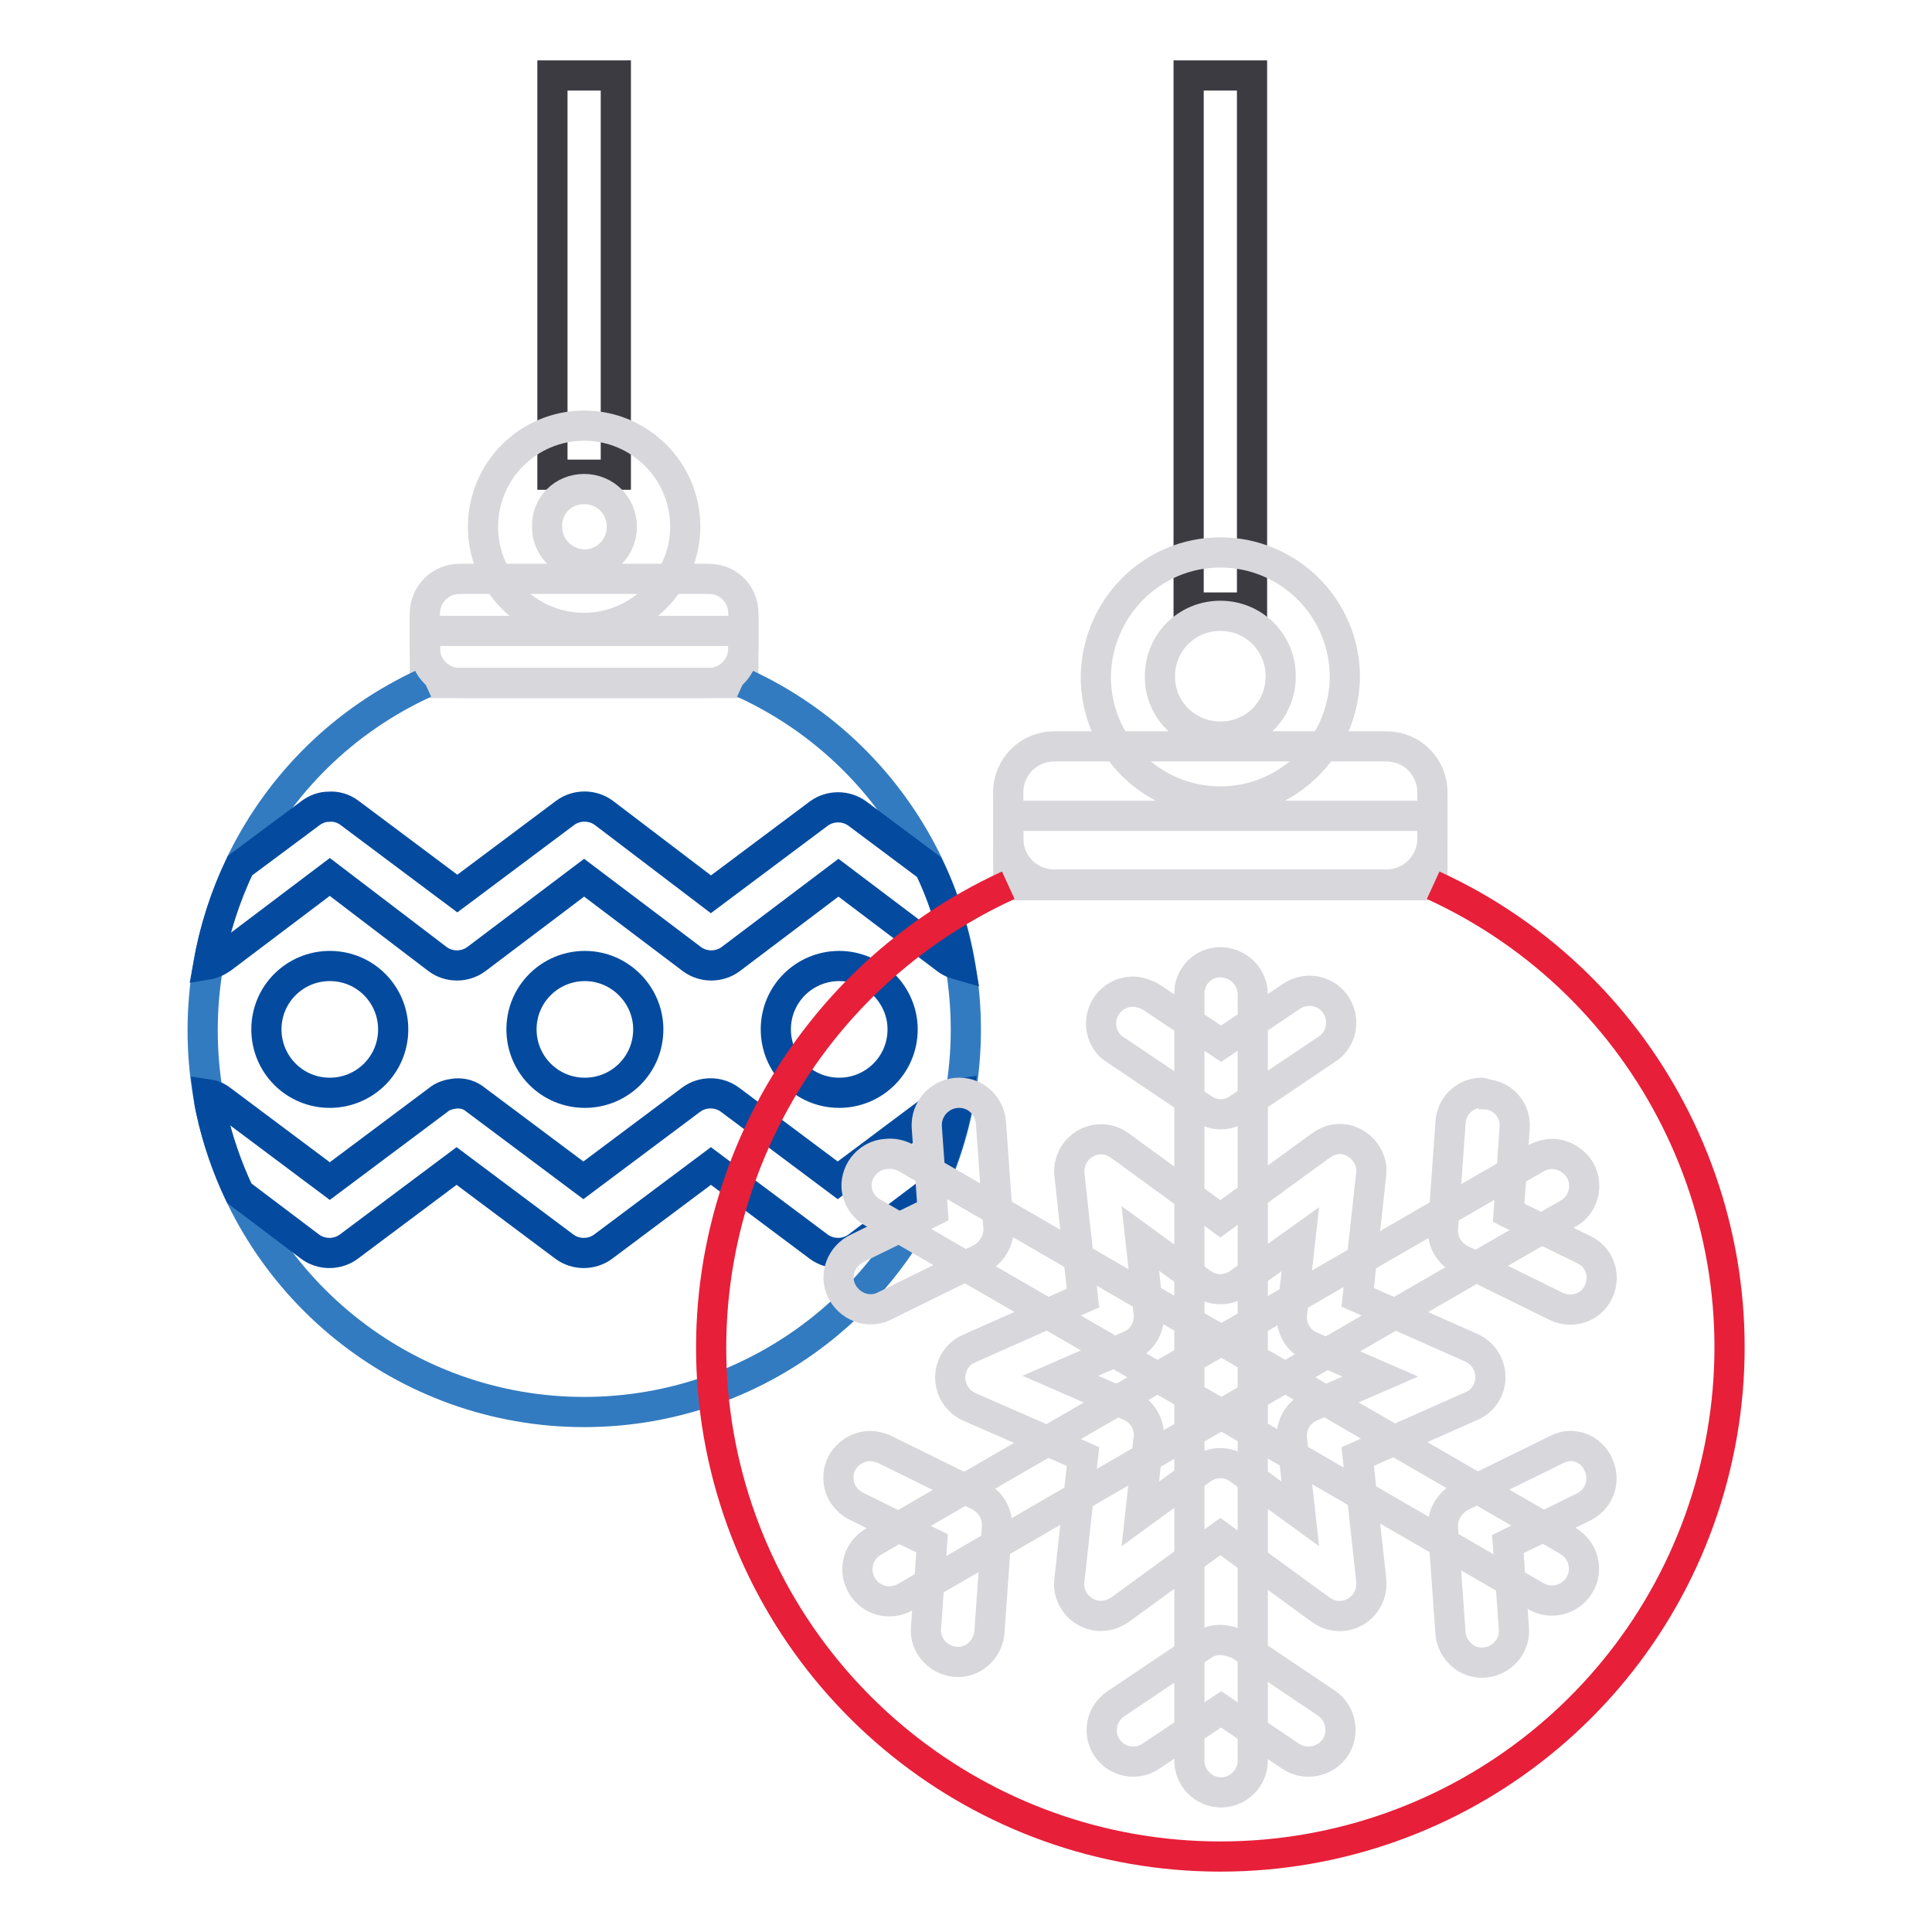
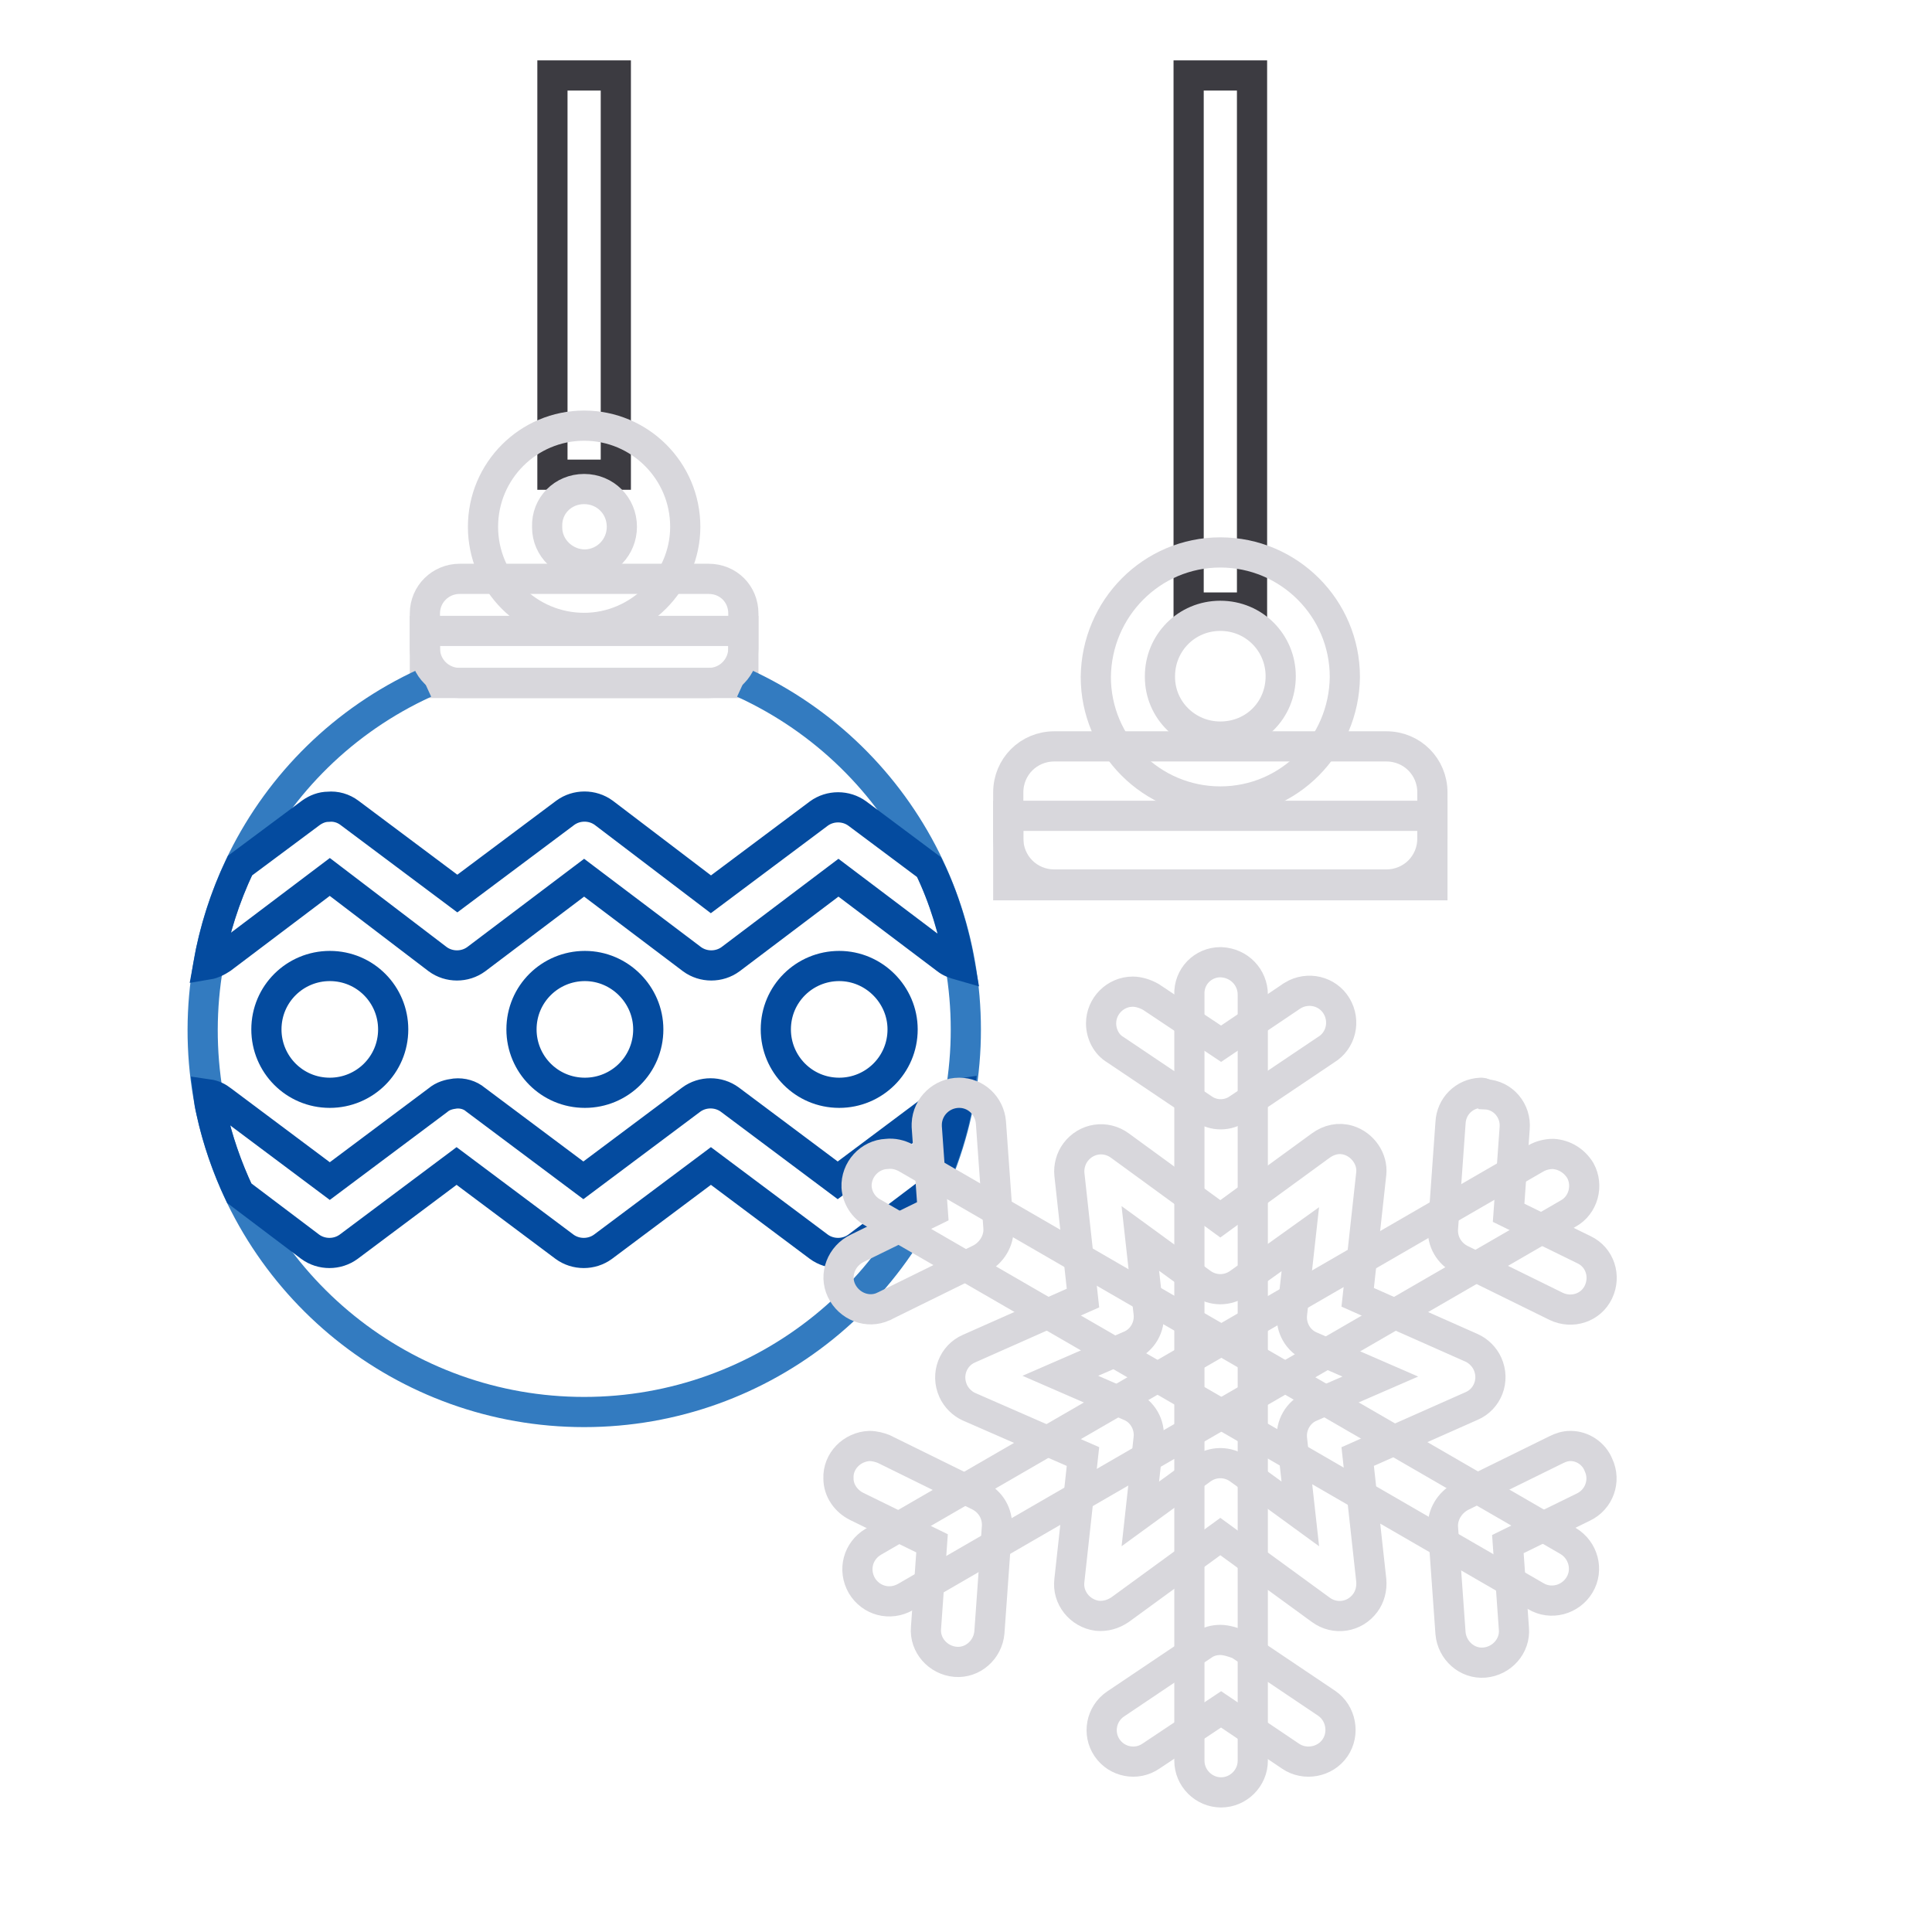
<svg xmlns="http://www.w3.org/2000/svg" version="1.1" x="0px" y="0px" viewBox="0 0 256 256" enable-background="new 0 0 256 256" xml:space="preserve">
  <g>
    <path stroke-width="4" fill-opacity="0" stroke="#d8d7dc" d="M56.3,83.6h42.2v6.9H56.3V83.6z" />
    <path stroke-width="4" fill-opacity="0" stroke="#3c3b41" d="M73.2,10v52.9h8.4V10L73.2,10L73.2,10z" />
    <path stroke-width="4" fill-opacity="0" stroke="#d8d7dc" d="M77.4,56.4c-7.4,0-13.4,6-13.4,13.4c0,7.4,6,13.4,13.4,13.4c7.3,0,13.4-6.1,13.4-13.4 C90.8,62.4,84.8,56.4,77.4,56.4L77.4,56.4z M77.4,64.8c2.8,0,5,2.2,5,5c0,2.7-2.1,4.9-4.8,5c0,0-0.1,0-0.1,0c-2.7,0-5-2.2-5-4.9 c0,0,0-0.1,0-0.1C72.4,67,74.6,64.8,77.4,64.8L77.4,64.8z" />
    <path stroke-width="4" fill-opacity="0" stroke="#337bc0" d="M98.5,90.5c21.6,9.9,33.4,33.5,28.3,56.8c-5.1,23.2-25.6,39.8-49.4,39.8c-23.8,0-44.3-16.6-49.4-39.8 C23,124,34.7,100.4,56.3,90.5" />
    <path stroke-width="4" fill-opacity="0" stroke="#d8d7dc" d="M60.9,76.7h33c2.6,0,4.6,2,4.6,4.6v4.6c0,2.5-2,4.6-4.6,4.6c0,0,0,0,0,0h-33c-2.5,0-4.6-2-4.6-4.6 c0,0,0,0,0,0v-4.6C56.3,78.7,58.4,76.7,60.9,76.7L60.9,76.7z" />
    <path stroke-width="4" fill-opacity="0" stroke="#044b9f" d="M43.5,106.9c-0.8,0-1.6,0.3-2.3,0.8l-9.4,7c-2,4.2-3.4,8.6-4.2,13.1c0.6-0.1,1.2-0.4,1.8-0.8l14.3-10.8 L58,127.1c1.5,1.1,3.6,1.1,5.1,0l14.3-10.8l14.3,10.8c1.5,1.1,3.6,1.1,5.1,0l14.3-10.8l14.3,10.8c0.5,0.4,1.1,0.6,1.8,0.8 c-0.8-4.5-2.1-8.9-4.1-13l-9.5-7.1c-1.5-1.1-3.6-1.1-5.1,0l-14.3,10.7L80,107.7c-1.5-1.1-3.6-1.1-5.1,0l-14.3,10.7l-14.3-10.7 C45.5,107.1,44.5,106.8,43.5,106.9L43.5,106.9z M60.3,144.9c-0.8,0.1-1.6,0.3-2.3,0.9l-14.3,10.7l-14.3-10.7 c-0.5-0.4-1.1-0.7-1.8-0.8c0.1,0.8,0.2,1.5,0.4,2.3c0.8,3.7,2.1,7.4,3.7,10.8l9.4,7.1c1.5,1.1,3.6,1.1,5.1,0l14.3-10.7l14.3,10.7 c1.5,1.1,3.6,1.1,5.1,0l14.3-10.7l14.3,10.7c1.5,1.1,3.6,1.1,5.1,0l9.4-7.1c1.6-3.4,2.9-7,3.7-10.8c0.2-0.8,0.3-1.6,0.4-2.4 c-0.7,0.1-1.3,0.4-1.8,0.8l-14.3,10.7l-14.3-10.7c-1.5-1.1-3.6-1.1-5.1,0l-14.3,10.7l-14.3-10.7C62.3,145.1,61.3,144.8,60.3,144.9 L60.3,144.9z" />
    <path stroke-width="4" fill-opacity="0" stroke="#044b9f" d="M52.1,136.4c0,4.7-3.8,8.4-8.4,8.4l0,0c-4.7,0-8.4-3.8-8.4-8.4l0,0c0-4.7,3.8-8.4,8.4-8.4l0,0 C48.4,128,52.1,131.8,52.1,136.4L52.1,136.4z M85.9,136.4c0,4.7-3.8,8.4-8.4,8.4l0,0c-4.7,0-8.4-3.8-8.4-8.4l0,0 c0-4.7,3.8-8.4,8.4-8.4l0,0C82.1,128,85.9,131.8,85.9,136.4L85.9,136.4z M119.6,136.4c0,4.7-3.8,8.4-8.4,8.4l0,0 c-4.7,0-8.4-3.8-8.4-8.4l0,0c0-4.7,3.8-8.4,8.4-8.4l0,0C115.8,128,119.6,131.8,119.6,136.4L119.6,136.4z" />
    <path stroke-width="4" fill-opacity="0" stroke="#d8d7dc" d="M133.6,108.1h56.2v9.2h-56.2V108.1z" />
    <path stroke-width="4" fill-opacity="0" stroke="#3c3b41" d="M157.5,10v70.5h8.4V10L157.5,10L157.5,10z" />
    <path stroke-width="4" fill-opacity="0" stroke="#d8d7dc" d="M161.7,73.2c-9.1,0-16.4,7.4-16.5,16.5c0,9.1,7.4,16.5,16.5,16.5c9.1,0,16.4-7.4,16.5-16.5 C178.2,80.6,170.8,73.2,161.7,73.2L161.7,73.2z M161.7,81.6c4.5,0,8,3.6,8,8c0,4.5-3.5,8-8,8c-4.4,0-8-3.5-8-7.9c0,0,0-0.1,0-0.1 C153.7,85.2,157.2,81.6,161.7,81.6L161.7,81.6z" />
    <path stroke-width="4" fill-opacity="0" stroke="#d8d7dc" d="M139.7,98.9h44c3.4,0,6.1,2.7,6.1,6.1v6.1c0,3.4-2.7,6.1-6.1,6.1c0,0,0,0,0,0h-44c-3.4,0-6.1-2.7-6.1-6.1 c0,0,0,0,0,0V105C133.6,101.6,136.3,98.9,139.7,98.9z" />
-     <path stroke-width="4" fill-opacity="0" stroke="#e71f39" d="M189.9,117.3c28.8,13.2,44.5,44.7,37.7,75.7c-6.8,31-34.2,53-65.9,53c-31.7,0-59.1-22.1-65.9-53 c-6.8-31,9-62.5,37.8-75.7" />
    <path stroke-width="4" fill-opacity="0" stroke="#d8d7dc" d="M161.7,127.5c-2.3,0-4.2,1.9-4.1,4.3v101.5c0,2.3,1.9,4.2,4.2,4.2s4.2-1.9,4.2-4.2V131.8 c0-2.3-1.8-4.2-4.2-4.3C161.7,127.5,161.7,127.5,161.7,127.5z" />
    <path stroke-width="4" fill-opacity="0" stroke="#d8d7dc" d="M150.1,131.4c-2.3,0-4.2,1.9-4.2,4.2c0,1.4,0.7,2.8,1.9,3.5l11.6,7.8c1.4,1,3.3,1,4.7,0l11.6-7.8 c2-1.2,2.6-3.8,1.4-5.8c-1.2-2-3.8-2.6-5.8-1.4c-0.1,0.1-0.2,0.1-0.3,0.2l-9.2,6.2l-9.3-6.2C151.8,131.7,150.9,131.4,150.1,131.4 L150.1,131.4z M161.7,217.3c-0.8,0-1.6,0.2-2.3,0.7l-11.6,7.8c-1.9,1.3-2.4,3.9-1.1,5.8c1.3,1.9,3.9,2.4,5.8,1.1l9.3-6.2l9.2,6.2 c1.9,1.3,4.6,0.8,5.9-1.1c1.3-1.9,0.8-4.6-1.1-5.9l0,0l-11.6-7.8C163.4,217.6,162.5,217.3,161.7,217.3L161.7,217.3z M205.8,152.9 c-0.8,0-1.6,0.2-2.3,0.6l-87.8,50.8c-2,1.2-2.7,3.7-1.5,5.8c1.2,2,3.7,2.7,5.8,1.5l87.8-50.8c2-1.1,2.7-3.7,1.6-5.7 C208.6,153.8,207.3,153,205.8,152.9L205.8,152.9z" />
    <path stroke-width="4" fill-opacity="0" stroke="#d8d7dc" d="M196.2,144.8c-2.2,0.1-3.9,1.8-4,4l-1,14c-0.1,1.7,0.8,3.3,2.4,4.1l12.6,6.2c2.1,1,4.6,0.2,5.6-1.9 c1-2.1,0.2-4.6-1.9-5.6l0,0l-10-4.9l0.8-11.2c0.2-2.3-1.5-4.4-3.9-4.5C196.6,144.8,196.4,144.8,196.2,144.8L196.2,144.8z  M115.2,191.6c-2.3,0.1-4.2,2-4.1,4.3c0,1.6,1,3,2.4,3.7l10,4.9l-0.8,11.2c-0.2,2.3,1.6,4.3,3.9,4.5c2.3,0.2,4.3-1.6,4.5-3.9l1-14 c0.1-1.7-0.8-3.3-2.4-4.1l-12.6-6.2C116.6,191.8,115.9,191.6,115.2,191.6L115.2,191.6z M117.5,152.9c-2.3,0.1-4.1,2.1-4,4.4 c0.1,1.4,0.9,2.7,2.2,3.4l87.8,50.8c2,1.2,4.6,0.5,5.8-1.5c1.2-2,0.5-4.6-1.5-5.8l-87.8-50.8C119.2,153,118.4,152.8,117.5,152.9z" />
    <path stroke-width="4" fill-opacity="0" stroke="#d8d7dc" d="M208.1,191.6c-0.7,0-1.3,0.2-1.9,0.5l-12.6,6.2c-1.5,0.8-2.5,2.4-2.4,4.1l1,14c0.2,2.3,2.2,4.1,4.5,3.9 c2.3-0.2,4.1-2.2,3.9-4.5l-0.8-11.2l10-4.9c2.1-1,3-3.5,2-5.6C211.2,192.6,209.7,191.6,208.1,191.6L208.1,191.6z M127.1,144.8 c-2.3,0-4.2,1.8-4.3,4.1c0,0.1,0,0.3,0,0.4l0.8,11.2l-10,4.9c-2.1,1-3.1,3.5-2.1,5.6c1,2.1,3.5,3.1,5.6,2.1c0.1,0,0.2-0.1,0.2-0.1 l12.6-6.2c1.5-0.8,2.5-2.4,2.4-4.1l-1-14C131.1,146.5,129.3,144.8,127.1,144.8L127.1,144.8z" />
    <path stroke-width="4" fill-opacity="0" stroke="#d8d7dc" d="M178.7,151.1c-1.3-0.4-2.6-0.1-3.7,0.7l-13.3,9.7l-13.3-9.7c-1.9-1.4-4.5-1-5.9,0.9 c-0.6,0.8-0.9,1.9-0.8,2.9l1.8,16.4l-15.1,6.7c-2.1,0.9-3.1,3.4-2.1,5.6c0.4,0.9,1.2,1.7,2.1,2.1l15.1,6.6l-1.8,16.4 c-0.3,2.3,1.4,4.4,3.7,4.7c1.1,0.1,2.1-0.2,3-0.8l13.3-9.7l13.3,9.7c1.9,1.4,4.5,1,5.9-0.9c0.6-0.8,0.9-1.9,0.8-3l-1.8-16.4 l15.1-6.7c2.1-0.9,3.1-3.4,2.1-5.6c-0.4-0.9-1.2-1.7-2.1-2.1l-15.1-6.7l1.8-16.4C181.9,153.6,180.6,151.7,178.7,151.1L178.7,151.1z  M172.3,164.2l-1.1,9.9c-0.2,1.8,0.8,3.6,2.5,4.3l9.2,4l-9.2,4c-1.7,0.7-2.7,2.5-2.5,4.3l1.1,9.9l-8.1-5.9c-1.5-1.1-3.5-1.1-5,0 l-8.1,5.9l1.1-10c0.2-1.8-0.8-3.6-2.5-4.3l-9.2-4l9.2-4c1.7-0.7,2.7-2.5,2.5-4.3l-1.1-9.9l8.1,5.9c1.5,1.1,3.5,1.1,5,0L172.3,164.2 L172.3,164.2z" />
  </g>
</svg>